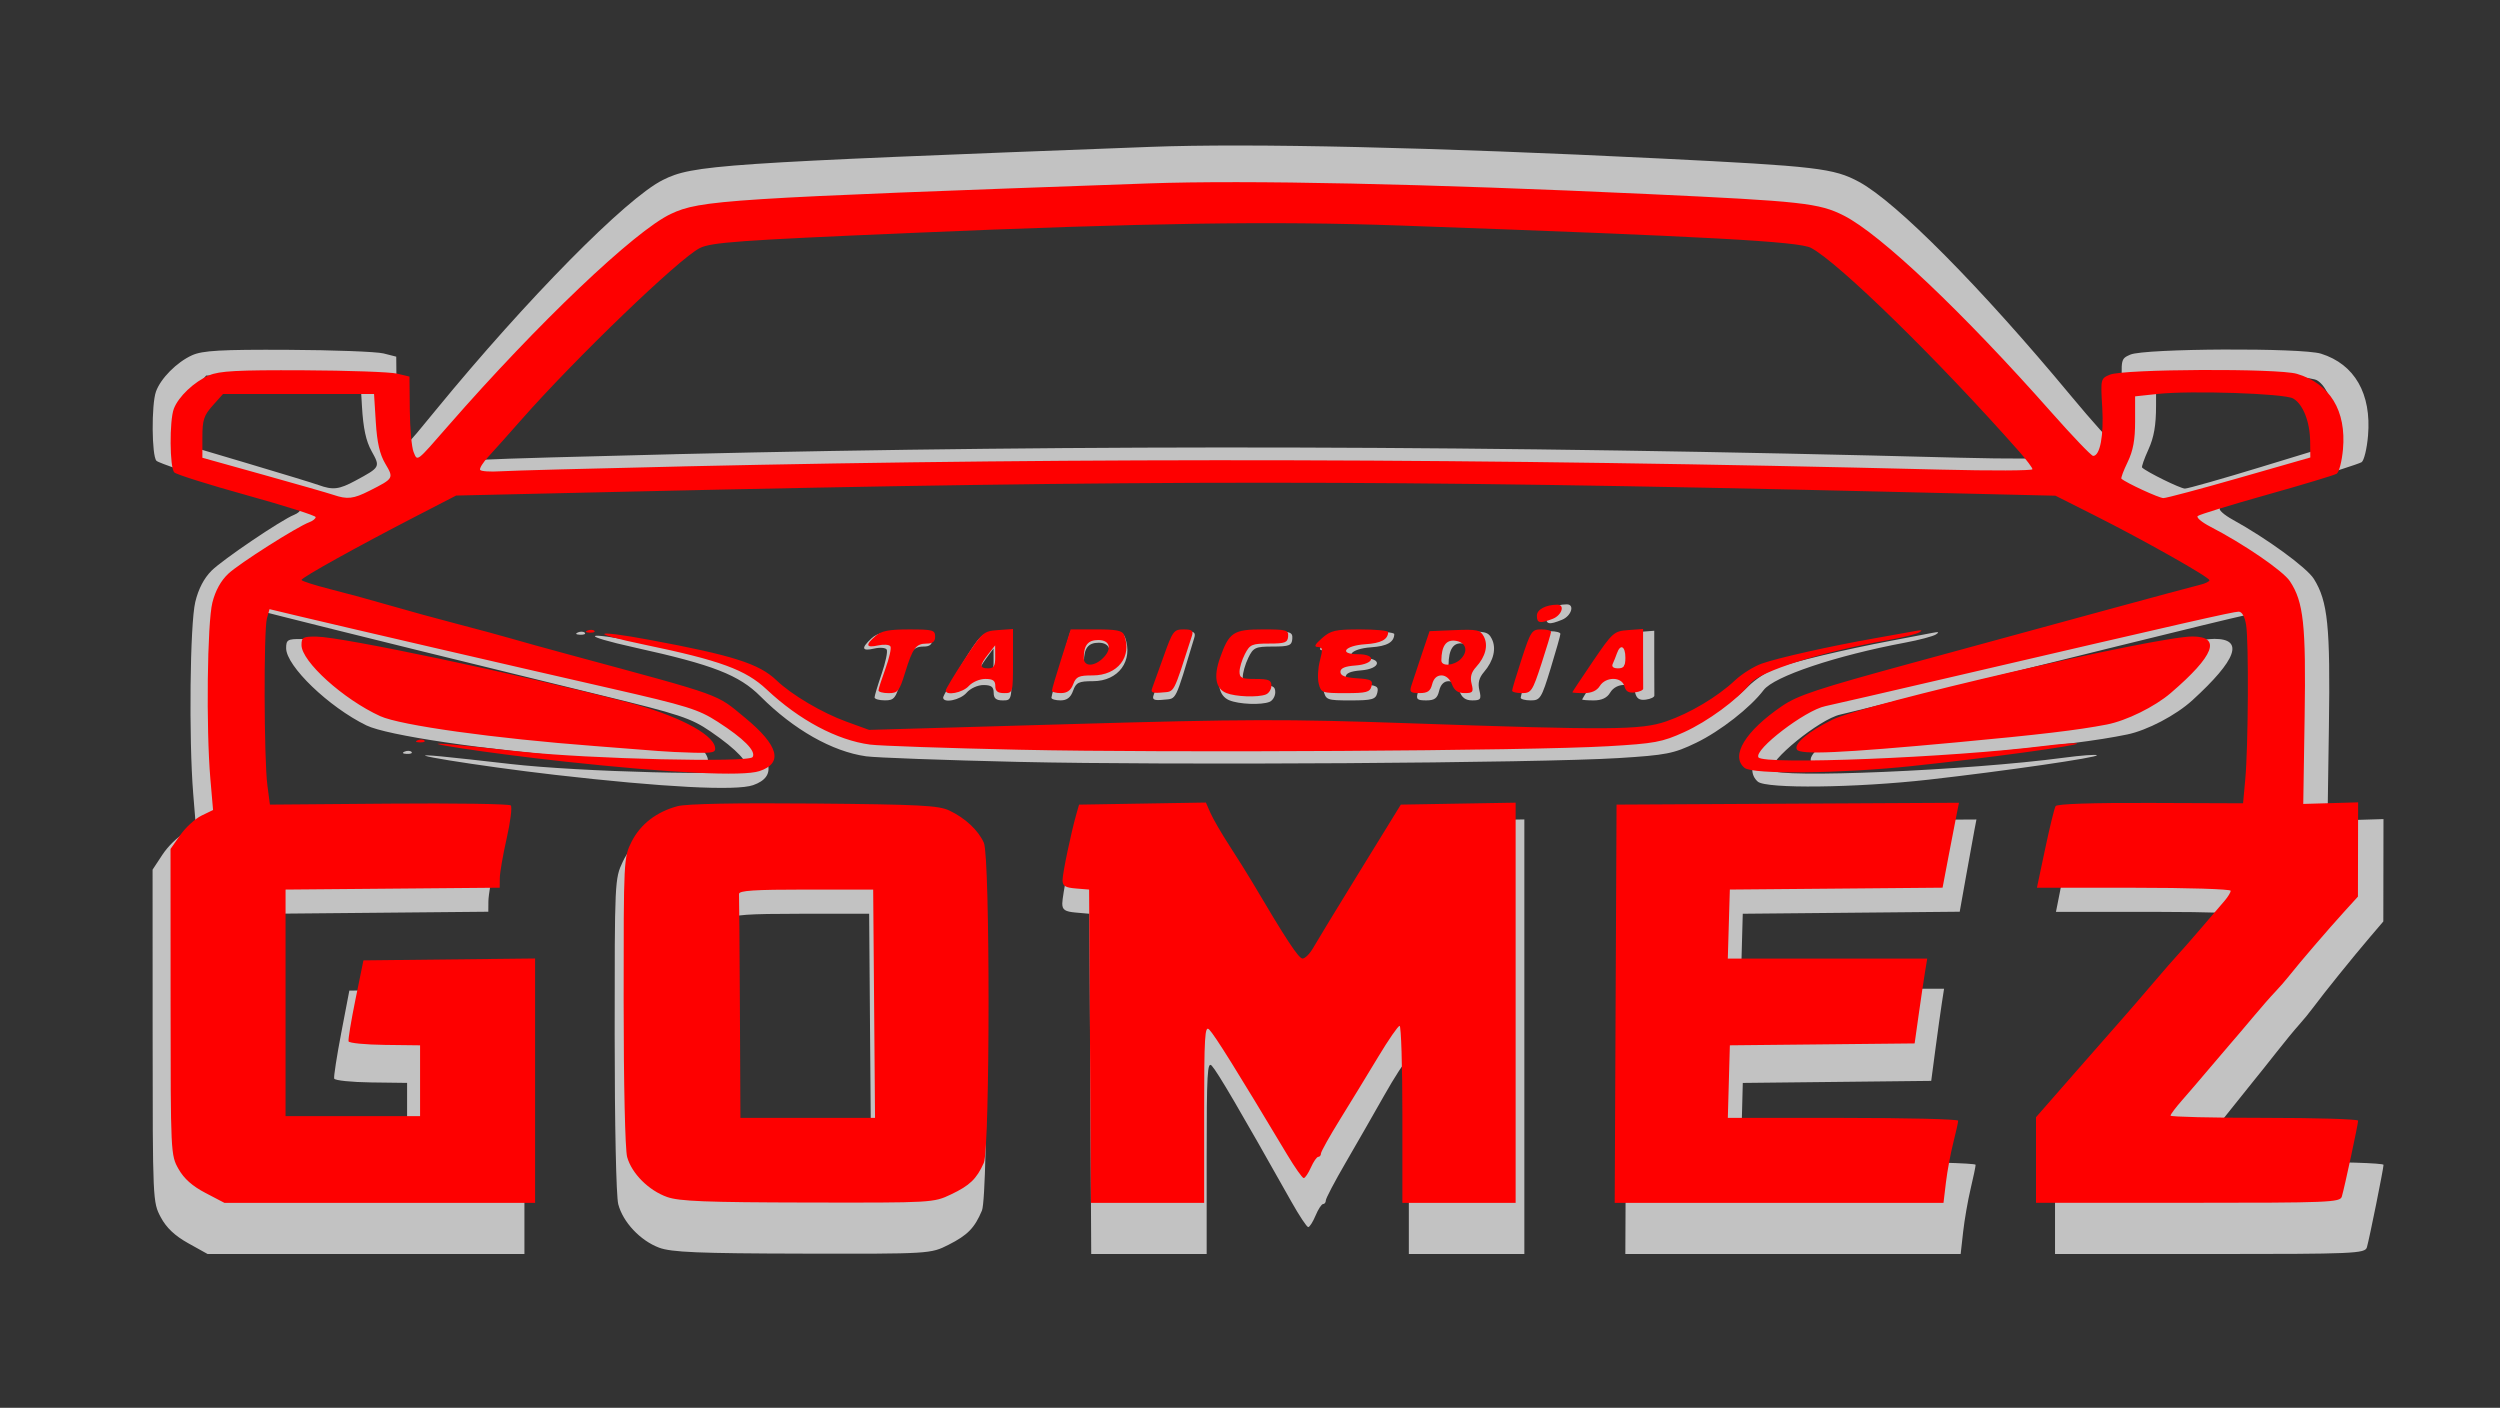
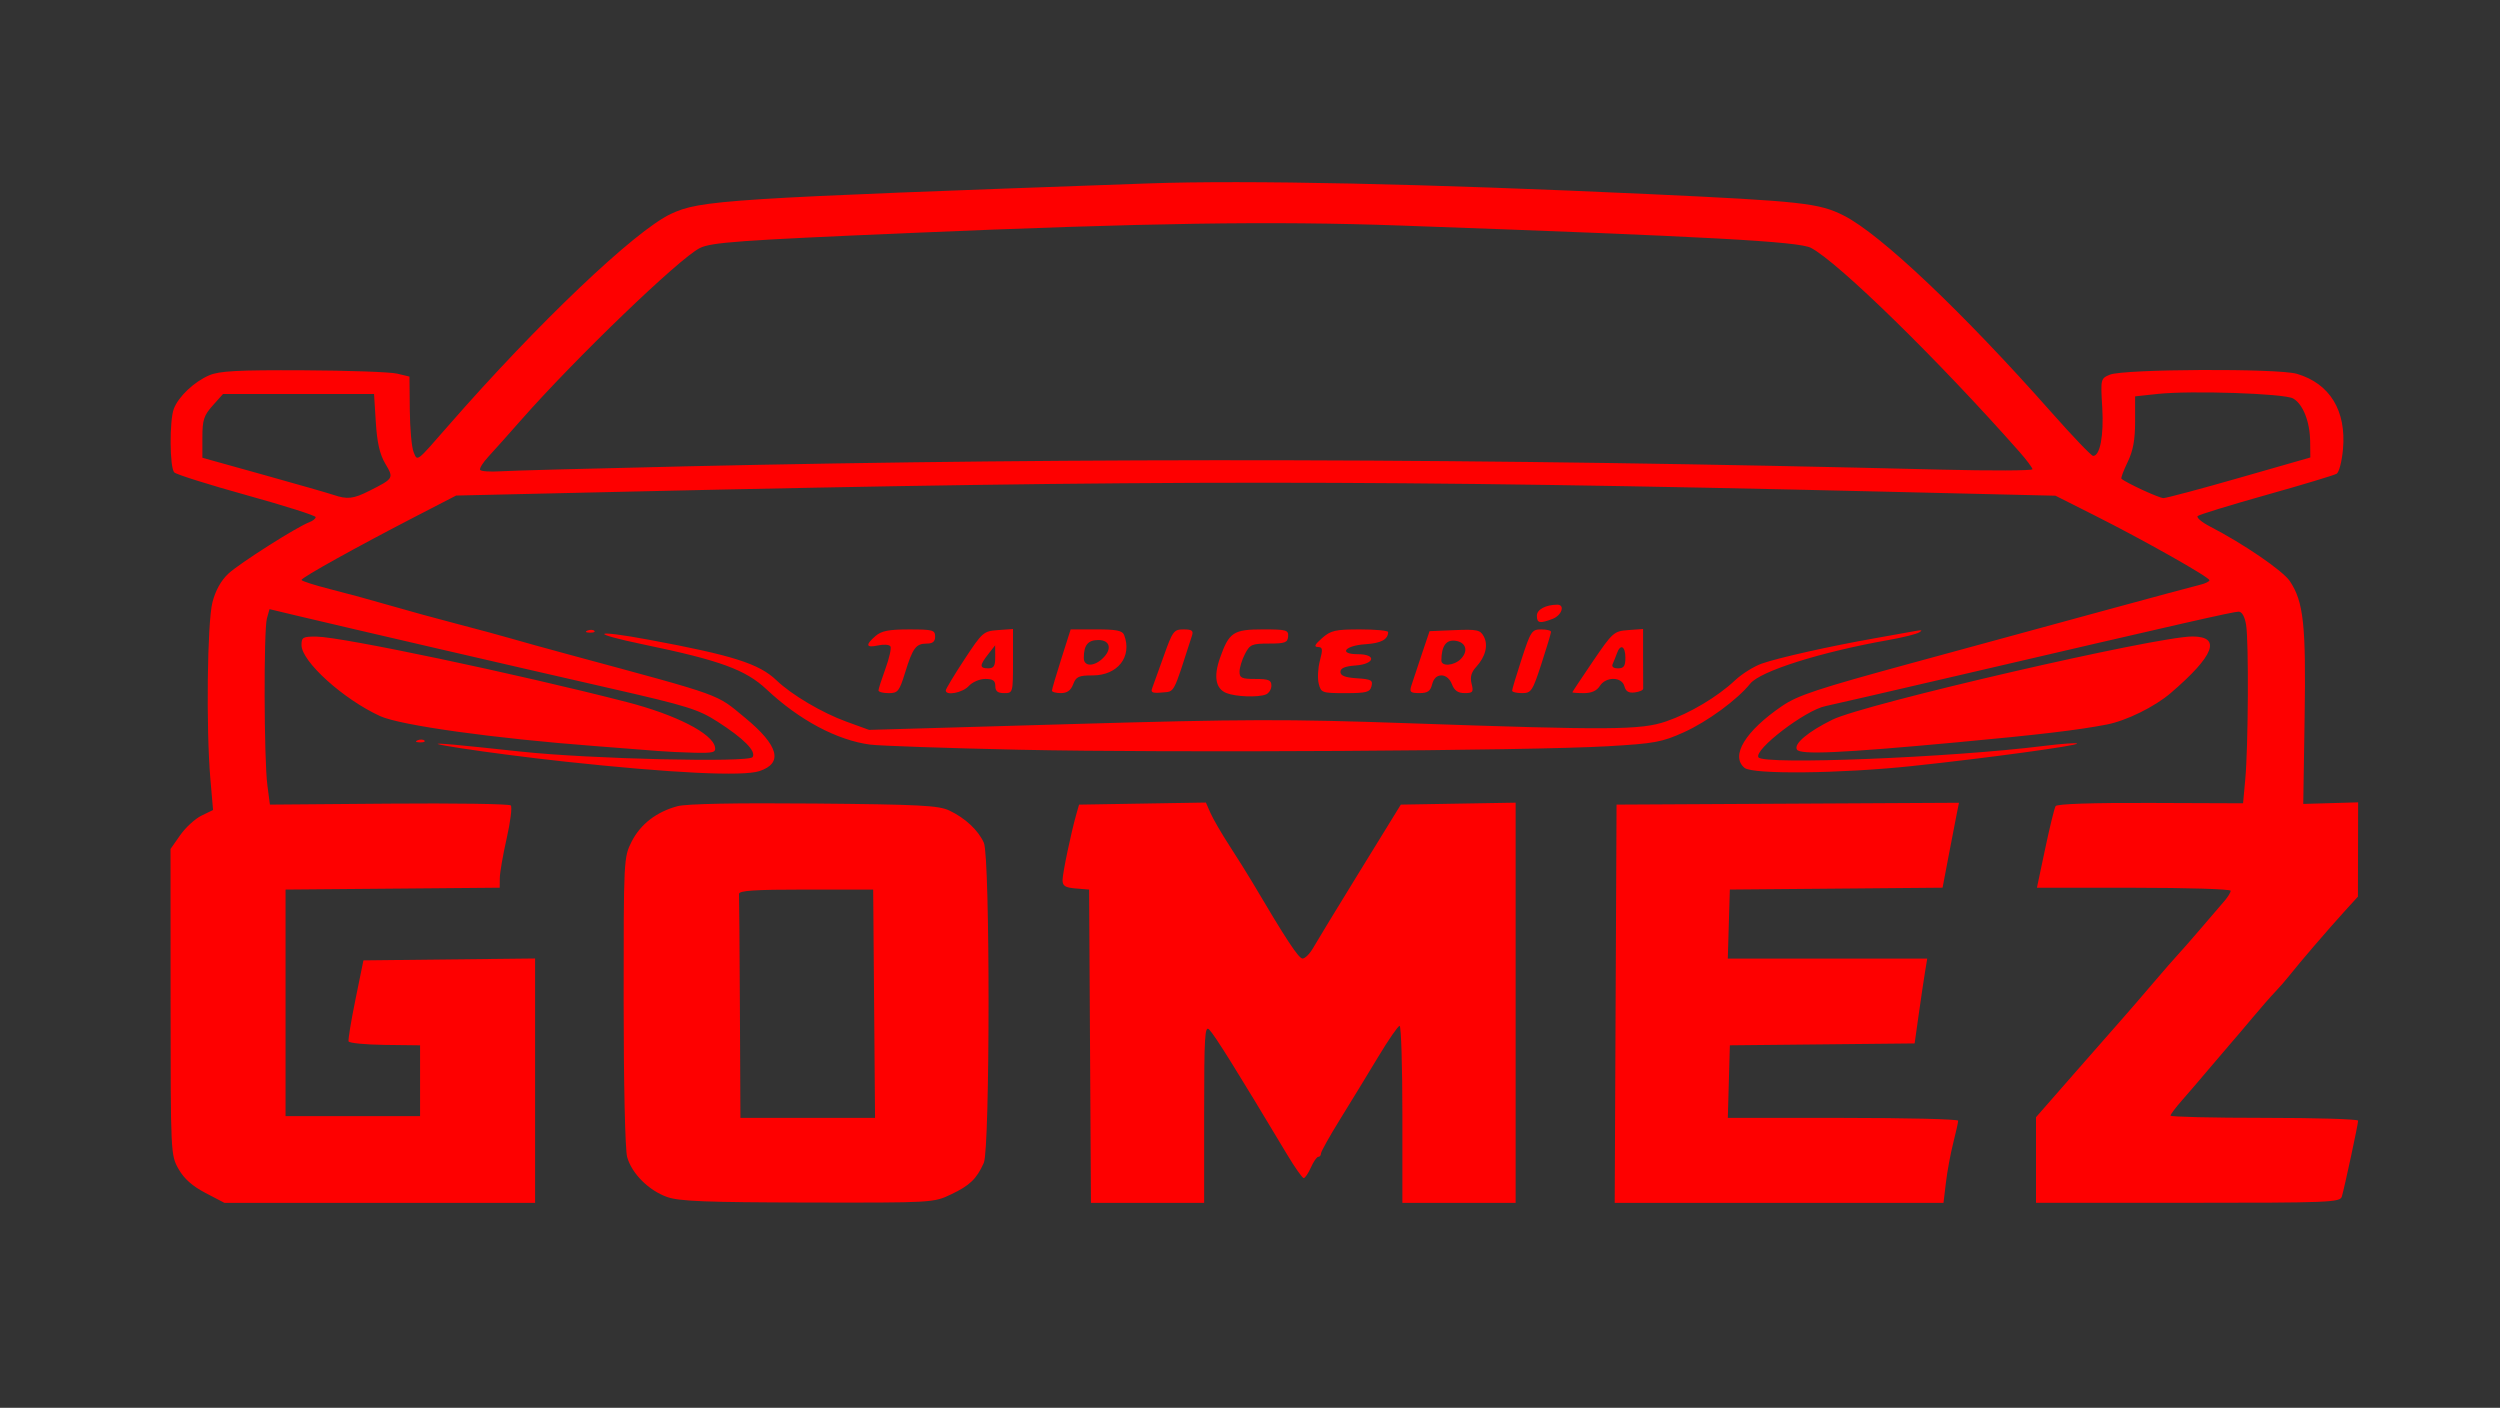
<svg xmlns="http://www.w3.org/2000/svg" xmlns:ns1="http://sodipodi.sourceforge.net/DTD/sodipodi-0.dtd" xmlns:ns2="http://www.inkscape.org/namespaces/inkscape" width="187.391mm" height="105.526mm" viewBox="0 0 187.391 105.526" version="1.1" id="svg5" ns1:docname="logo-gomez.svg" ns2:version="1.1 (ce6663b3b7, 2021-05-25)">
  <rect x="0" y="0" width="187.391" height="105.526" fill="#333333" stroke="none" />
  <ns1:namedview id="namedview7" pagecolor="#000000" bordercolor="#666666" borderopacity="1.0" ns2:pageshadow="2" ns2:pageopacity="0" ns2:pagecheckerboard="true" ns2:document-units="mm" showgrid="false" fit-margin-top="0" fit-margin-left="0" fit-margin-right="0" fit-margin-bottom="0" ns2:zoom="0.75187991" ns2:cx="-0.66499981" ns2:cy="402.98989" ns2:window-width="2560" ns2:window-height="1025" ns2:window-x="0" ns2:window-y="27" ns2:window-maximized="1" ns2:current-layer="svg5" />
  <defs id="defs2" />
  <g ns2:groupmode="layer" id="layer2" ns2:label="Capa 2" transform="translate(-2.968,-13.627)" style="display:none" />
  <g ns2:groupmode="layer" id="layer3" ns2:label="Negro" style="display:inline;opacity:0.703">
-     <path style="fill:#ffffff;fill-opacity:1;stroke-width:0.279" d="M 14.107,93.187 C 13.104,92.629 12.47,92.029 12.051,91.242 11.45,90.112 11.446,90.008 11.441,77.645 l -0.004,-12.459 0.744,-1.13 c 0.409,-0.622 1.141,-1.335 1.625,-1.585 l 0.881,-0.455 -0.205,-2.525 c -0.334,-4.118 -0.241,-12.717 0.156,-14.374 0.232,-0.968 0.649,-1.771 1.214,-2.336 0.836,-0.835 5.251,-3.822 6.205,-4.197 0.26,-0.103 0.473,-0.288 0.473,-0.412 -3.26e-4,-0.124 -2.367,-0.924 -5.26,-1.778 -2.893,-0.854 -5.389,-1.691 -5.546,-1.859 -0.354,-0.377 -0.379,-4.215 -0.034,-5.181 0.353,-0.99 1.556,-2.202 2.701,-2.723 0.784,-0.357 2.16,-0.435 7.193,-0.41 3.423,0.017 6.65,0.139 7.17,0.272 l 0.947,0.241 0.025,2.725 c 0.013,1.499 0.143,3.032 0.288,3.407 0.306,0.792 0.17,0.902 2.664,-2.142 6.818,-8.32 14.249,-15.852 17,-17.23 2.255,-1.13 4.12,-1.256 36.544,-2.485 7.459,-0.283 21.233,0.031 38.183,0.869 11.762,0.582 13.053,0.733 14.942,1.754 2.81,1.518 9.104,7.872 15.878,16.031 1.612,1.941 3.041,3.53 3.176,3.53 0.528,0 0.822,-1.666 0.696,-3.941 -0.13,-2.33 -0.123,-2.36 0.584,-2.671 1.059,-0.467 12.848,-0.525 14.296,-0.07 2.523,0.793 3.79,3.004 3.522,6.148 -0.083,0.972 -0.299,1.865 -0.48,1.984 -0.181,0.119 -2.596,0.895 -5.366,1.724 -2.77,0.829 -5.136,1.603 -5.257,1.721 -0.121,0.118 0.305,0.503 0.947,0.857 2.574,1.418 5.573,3.605 6.098,4.449 1.047,1.682 1.236,3.541 1.126,11.065 l -0.104,7.065 2.097,-0.064 2.097,-0.064 -0.006,3.837 -0.006,3.837 -1.007,1.18 c -1.239,1.45 -3.469,4.214 -4.206,5.213 -0.301,0.408 -0.8,1.019 -1.109,1.359 -0.309,0.34 -1.069,1.263 -1.689,2.053 -0.62,0.789 -1.393,1.759 -1.719,2.155 -0.326,0.396 -1.098,1.359 -1.715,2.14 -0.617,0.781 -1.517,1.899 -2.001,2.484 -0.484,0.585 -0.879,1.146 -0.879,1.246 0,0.1 3.227,0.181 7.17,0.181 3.944,0 7.17,0.103 7.17,0.23 0,0.284 -1.049,5.488 -1.246,6.182 -0.133,0.47 -0.931,0.504 -11.76,0.504 h -11.617 v -3.484 -3.484 l 2.881,-3.504 c 1.584,-1.927 3.259,-3.958 3.72,-4.514 0.462,-0.555 1.51,-1.847 2.328,-2.872 0.819,-1.024 1.671,-2.066 1.894,-2.315 0.223,-0.249 1.015,-1.21 1.759,-2.136 0.744,-0.926 1.566,-1.946 1.826,-2.267 0.26,-0.321 0.474,-0.693 0.474,-0.828 0,-0.134 -3.333,-0.244 -7.406,-0.244 h -7.406 l 0.631,-3.18 c 0.347,-1.749 0.706,-3.309 0.797,-3.467 0.104,-0.179 2.817,-0.276 7.248,-0.258 l 7.082,0.029 0.169,-1.965 c 0.229,-2.652 0.271,-11.211 0.063,-12.555 -0.106,-0.685 -0.315,-1.081 -0.571,-1.081 -0.406,0 -4.266,0.936 -21.443,5.198 -5.134,1.274 -9.7,2.395 -10.147,2.492 -1.538,0.334 -5.478,3.544 -5.115,4.169 0.367,0.632 14.724,0.02 21.843,-0.932 1.313,-0.176 2.442,-0.261 2.509,-0.19 0.151,0.16 -6.984,1.197 -12.607,1.831 -5.472,0.617 -12.187,0.695 -12.809,0.148 -1.1,-0.968 0.053,-2.991 2.87,-5.035 1.203,-0.873 2.696,-1.399 9.939,-3.502 4.688,-1.361 11.385,-3.306 14.882,-4.322 3.497,-1.016 6.694,-1.932 7.103,-2.036 0.409,-0.103 0.744,-0.274 0.744,-0.378 0,-0.248 -5.004,-3.256 -8.794,-5.287 L 155.524,36.432 142.401,36.101 C 104.013,35.133 86.382,35.132 46.504,36.099 l -13.233,0.321 -3.137,1.726 c -4.455,2.451 -8.684,4.956 -8.684,5.143 0,0.088 1.005,0.43 2.232,0.761 1.228,0.331 3.267,0.923 4.532,1.317 1.265,0.394 3.578,1.07 5.141,1.503 1.563,0.433 3.389,0.959 4.059,1.17 0.67,0.211 2.801,0.839 4.735,1.397 11.68,3.365 10.946,3.083 13.216,5.08 2.568,2.259 2.927,3.689 1.087,4.335 -1.266,0.445 -6.729,0.161 -14.844,-0.771 -5.719,-0.657 -12.579,-1.77 -8.523,-1.383 0.819,0.078 3.132,0.332 5.141,0.564 5.211,0.603 17.44,0.911 17.71,0.447 0.28,-0.482 -0.671,-1.505 -2.669,-2.874 C 51.783,53.821 50.961,53.549 44.99,52.096 37.523,50.279 24.622,47.094 21.242,46.233 l -2.236,-0.57 -0.199,0.753 c -0.252,0.954 -0.226,11.466 0.034,13.576 l 0.195,1.585 9.101,-0.08 c 5.005,-0.044 9.195,0.021 9.31,0.144 0.115,0.123 -0.025,1.326 -0.311,2.673 -0.286,1.347 -0.523,2.804 -0.527,3.238 l -0.007,0.788 -8.185,0.076 -8.185,0.076 v 9.221 9.221 h 5.141 5.141 v -2.882 -2.882 l -2.694,-0.035 c -1.482,-0.019 -2.729,-0.149 -2.771,-0.288 -0.043,-0.139 0.196,-1.68 0.529,-3.423 l 0.607,-3.17 6.562,-0.077 6.562,-0.077 v 9.947 9.947 H 27.432 15.557 Z M 26.649,36.025 c 1.859,-1.003 1.866,-1.015 1.207,-2.202 -0.424,-0.763 -0.628,-1.709 -0.725,-3.368 l -0.135,-2.306 h -5.772 -5.772 l -0.789,0.941 c -0.678,0.808 -0.789,1.175 -0.789,2.596 v 1.654 l 4.668,1.387 c 2.567,0.763 4.972,1.497 5.344,1.632 1.071,0.388 1.529,0.333 2.765,-0.334 z m 142.943,-1.057 5.412,-1.652 -0.014,-1.305 c -0.017,-1.616 -0.555,-3.056 -1.309,-3.502 -0.682,-0.404 -7.792,-0.658 -10.328,-0.368 l -1.743,0.199 v 2.047 c 0,1.495 -0.154,2.387 -0.572,3.306 -0.315,0.692 -0.528,1.301 -0.474,1.353 0.356,0.339 2.878,1.578 3.21,1.577 0.223,-8.55e-4 2.841,-0.745 5.817,-1.654 z M 50.536,34.045 c 31.464,-0.747 61.026,-0.667 96.26,0.261 3.832,0.101 6.968,0.087 6.967,-0.032 -1.7e-4,-0.118 -0.457,-0.766 -1.015,-1.439 -6.154,-7.423 -13.799,-15.388 -15.912,-16.579 -0.927,-0.522 -7.794,-0.921 -31.372,-1.819 -9.825,-0.375 -19.352,-0.22 -37.533,0.608 -13.026,0.593 -15.164,0.757 -16.042,1.229 -1.58,0.849 -9.523,8.991 -13.665,14.007 -0.967,1.171 -2.093,2.514 -2.502,2.983 -0.409,0.469 -0.688,0.949 -0.62,1.065 0.068,0.116 0.767,0.167 1.555,0.113 0.788,-0.054 7.033,-0.232 13.879,-0.395 z m -1.135,59.475 c -1.413,-0.533 -2.709,-1.913 -3.059,-3.257 -0.155,-0.595 -0.268,-5.91 -0.269,-12.705 -0.002,-11.543 0.006,-11.697 0.607,-12.965 0.674,-1.421 1.897,-2.428 3.511,-2.89 0.68,-0.195 4.437,-0.272 10.444,-0.216 8.06,0.076 9.516,0.156 10.33,0.567 1.22,0.616 2.226,1.617 2.644,2.633 0.48,1.165 0.474,24.906 -0.006,26.051 -0.549,1.307 -1.071,1.842 -2.503,2.566 -1.347,0.681 -1.392,0.684 -10.959,0.664 -7.772,-0.016 -9.822,-0.102 -10.741,-0.448 z m 15.818,-15.735 -0.071,-9.293 h -5.141 c -3.947,0 -5.135,0.084 -5.114,0.36 0.015,0.198 0.045,4.38 0.068,9.293 l 0.041,8.933 h 5.145 5.145 z m 16.505,3.458 -0.07,-12.751 -1.015,-0.089 c -0.815,-0.072 -1.015,-0.206 -1.015,-0.679 0,-0.563 0.657,-3.902 1.068,-5.427 l 0.194,-0.72 4.848,-0.084 4.848,-0.084 0.351,0.854 c 0.193,0.47 0.85,1.675 1.461,2.678 0.61,1.003 1.365,2.286 1.678,2.85 2.657,4.791 3.594,6.31 3.896,6.316 0.193,0.003 0.558,-0.384 0.812,-0.862 0.254,-0.478 1.865,-3.298 3.581,-6.267 l 3.12,-5.399 4.389,-0.079 4.389,-0.079 v 16.288 16.288 h -4.329 -4.329 v -7.204 c 0,-3.962 -0.095,-7.204 -0.211,-7.204 -0.116,0 -0.852,1.135 -1.636,2.521 -0.783,1.387 -2.089,3.663 -2.9,5.059 -0.812,1.396 -1.476,2.66 -1.476,2.81 0,0.15 -0.092,0.272 -0.205,0.272 -0.112,0 -0.366,0.389 -0.564,0.864 -0.198,0.475 -0.445,0.864 -0.55,0.864 -0.105,0 -0.673,-0.858 -1.263,-1.906 -3.885,-6.905 -5.525,-9.704 -5.964,-10.187 -0.333,-0.365 -0.385,0.558 -0.385,6.844 v 7.266 H 86.12 81.794 Z m 40.176,-3.458 0.07,-16.209 13.088,-0.075 13.088,-0.075 -0.152,0.795 c -0.083,0.437 -0.366,1.993 -0.627,3.457 l -0.475,2.661 -8.131,0.076 -8.131,0.076 -0.077,2.81 -0.077,2.81 h 7.621 7.622 l -0.167,1.081 c -0.092,0.594 -0.309,2.148 -0.482,3.453 l -0.314,2.373 -7.062,0.077 -7.062,0.077 -0.077,2.954 -0.077,2.954 h 8.803 c 4.842,0 8.803,0.102 8.803,0.228 0,0.125 -0.169,0.936 -0.375,1.801 -0.206,0.865 -0.459,2.319 -0.561,3.23 l -0.185,1.657 H 134.395 121.83 Z M 48.777,57.216 c -0.521,-0.049 -2.713,-0.232 -4.87,-0.405 -7.708,-0.62 -14.898,-1.686 -16.441,-2.437 -2.817,-1.372 -6.018,-4.45 -6.018,-5.787 0,-0.631 0.111,-0.697 1.15,-0.687 1.929,0.018 15.305,3.023 23.693,5.322 3.756,1.03 6.567,2.555 6.765,3.672 0.078,0.441 -0.126,0.498 -1.621,0.458 -0.941,-0.025 -2.137,-0.086 -2.658,-0.136 z M 76.376,57.11 C 70.796,56.98 65.639,56.792 64.918,56.69 c -2.532,-0.356 -5.42,-1.994 -7.912,-4.488 -1.607,-1.608 -3.557,-2.368 -9.37,-3.652 -4.276,-0.945 -3.961,-1.253 0.399,-0.39 6.378,1.262 8.397,1.946 9.714,3.29 1.162,1.186 3.484,2.649 5.349,3.371 l 1.737,0.672 15.31,-0.468 c 13.493,-0.412 16.578,-0.421 25.998,-0.071 15.38,0.571 17.696,0.553 19.621,-0.152 1.83,-0.671 3.924,-2.001 5.273,-3.349 0.521,-0.521 1.437,-1.131 2.036,-1.356 1.275,-0.479 5.199,-1.415 8.652,-2.064 1.339,-0.252 2.74,-0.519 3.112,-0.594 0.478,-0.096 0.558,-0.061 0.271,0.119 -0.223,0.14 -1.258,0.415 -2.3,0.61 -5.192,0.974 -9.837,2.532 -10.614,3.56 -0.993,1.312 -3.254,3.079 -5.054,3.948 -1.688,0.815 -2.235,0.923 -5.815,1.146 -6.024,0.375 -33.535,0.551 -44.945,0.287 z m 59.384,-0.016 c -0.266,-0.458 0.85,-1.458 2.715,-2.435 2.442,-1.279 24.756,-6.771 27.512,-6.771 2.242,0 1.68,1.559 -1.659,4.606 -1.226,1.119 -3.384,2.251 -4.884,2.56 -2.198,0.454 -5.149,0.827 -11.5,1.454 -8.84,0.872 -11.933,1.021 -12.185,0.586 z M 30.327,56.336 c 0.195,-0.083 0.429,-0.073 0.519,0.023 0.09,0.096 -0.07,0.164 -0.355,0.151 -0.315,-0.014 -0.379,-0.082 -0.163,-0.174 z m 61.819,-3.843 c -0.824,-0.353 -0.992,-1.338 -0.487,-2.862 0.691,-2.086 1.022,-2.32 3.277,-2.32 1.804,0 1.967,0.049 1.93,0.576 -0.035,0.498 -0.235,0.576 -1.464,0.576 -1.303,0 -1.459,0.072 -1.836,0.85 -0.227,0.468 -0.413,1.116 -0.413,1.441 0,0.508 0.171,0.591 1.218,0.591 1.014,0 1.218,0.091 1.218,0.545 0,0.3 -0.193,0.624 -0.428,0.72 -0.612,0.25 -2.309,0.183 -3.014,-0.119 z M 65.553,52.279 c 0,-0.121 0.24,-0.918 0.532,-1.772 0.293,-0.853 0.464,-1.669 0.38,-1.814 -0.084,-0.144 -0.506,-0.18 -0.938,-0.079 -0.934,0.218 -1,-0.029 -0.203,-0.765 0.455,-0.42 1.018,-0.538 2.571,-0.538 1.808,0 1.988,0.052 1.988,0.576 0,0.415 -0.18,0.576 -0.643,0.576 -0.825,0 -1.069,0.351 -1.656,2.377 -0.438,1.512 -0.548,1.657 -1.255,1.657 -0.426,0 -0.775,-0.099 -0.775,-0.22 z m 5.143,0.004 c 8.46e-4,-0.119 0.642,-1.254 1.423,-2.521 1.373,-2.227 1.461,-2.308 2.569,-2.394 l 1.147,-0.088 v 2.61 c 0,2.592 -0.005,2.61 -0.676,2.61 -0.496,0 -0.676,-0.154 -0.676,-0.576 0,-0.441 -0.18,-0.576 -0.77,-0.576 -0.426,0 -0.988,0.257 -1.26,0.576 -0.467,0.55 -1.761,0.815 -1.757,0.36 z m 3.78,-2.738 -0.006,-0.937 -0.529,0.72 c -0.673,0.917 -0.673,1.153 0,1.153 0.431,0 0.54,-0.19 0.535,-0.937 z m 4.335,2.755 c 0,-0.109 0.322,-1.277 0.716,-2.593 l 0.716,-2.394 h 1.961 c 1.538,0 1.996,0.098 2.125,0.456 0.633,1.757 -0.486,3.29 -2.401,3.29 -1.07,0 -1.271,0.097 -1.494,0.72 -0.181,0.506 -0.461,0.72 -0.94,0.72 -0.376,0 -0.683,-0.09 -0.683,-0.199 z m 3.834,-2.583 c 0.786,-0.758 0.64,-1.54 -0.288,-1.54 -0.796,0 -1.111,0.416 -1.111,1.464 0,0.685 0.726,0.725 1.399,0.076 z m 3.827,2.386 c 0.087,-0.241 0.484,-1.418 0.883,-2.615 0.68,-2.04 0.775,-2.176 1.52,-2.176 0.635,0 0.764,0.102 0.642,0.504 -1.475,4.88 -1.303,4.531 -2.288,4.632 -0.729,0.074 -0.884,0.003 -0.758,-0.345 z m 12.731,-0.379 c -0.1,-0.426 -0.059,-1.269 0.092,-1.873 0.235,-0.938 0.212,-1.099 -0.161,-1.107 -0.317,-0.006 -0.229,-0.203 0.323,-0.72 0.671,-0.629 1.009,-0.711 2.909,-0.711 1.182,0 2.148,0.097 2.145,0.216 -0.012,0.608 -0.54,0.908 -1.739,0.99 -1.58,0.108 -2.083,0.811 -0.58,0.811 1.464,0 1.306,0.805 -0.18,0.92 -0.805,0.062 -1.15,0.218 -1.15,0.521 0,0.31 0.356,0.457 1.256,0.519 1.094,0.075 1.239,0.159 1.118,0.648 -0.12,0.488 -0.382,0.562 -1.995,0.562 -1.79,0 -1.864,-0.028 -2.04,-0.775 z m 7.079,0.174 c 0.099,-0.33 0.452,-1.465 0.786,-2.521 l 0.608,-1.921 1.922,-0.084 c 1.714,-0.075 1.954,-0.019 2.223,0.515 0.357,0.711 0.138,1.642 -0.586,2.485 -0.374,0.436 -0.473,0.827 -0.345,1.369 0.159,0.675 0.1,0.758 -0.534,0.758 -0.511,0 -0.785,-0.204 -0.97,-0.72 -0.156,-0.438 -0.47,-0.72 -0.8,-0.72 -0.353,0 -0.602,0.252 -0.712,0.72 -0.133,0.565 -0.342,0.72 -0.97,0.72 -0.688,0 -0.776,-0.084 -0.622,-0.601 z m 3.775,-2.172 c 0.617,-0.657 0.403,-1.39 -0.435,-1.493 -0.689,-0.085 -1.032,0.441 -1.044,1.6 -0.005,0.515 0.96,0.445 1.479,-0.107 z m 3.929,2.574 c 0,-0.109 0.329,-1.276 0.732,-2.593 0.686,-2.243 0.78,-2.394 1.488,-2.394 0.416,0 0.756,0.09 0.756,0.199 0,0.109 -0.329,1.276 -0.732,2.593 -0.686,2.243 -0.78,2.394 -1.488,2.394 -0.416,0 -0.756,-0.09 -0.756,-0.199 z m 4.607,0.127 c 0.004,-0.04 0.711,-1.174 1.572,-2.521 1.507,-2.36 1.606,-2.453 2.698,-2.538 l 1.134,-0.089 v 2.322 c 0,1.277 0.005,2.419 0.008,2.538 0.005,0.119 -0.284,0.256 -0.641,0.304 -0.467,0.063 -0.69,-0.078 -0.795,-0.504 -0.194,-0.788 -1.423,-0.798 -1.882,-0.015 -0.226,0.385 -0.631,0.576 -1.22,0.576 -0.485,0 -0.879,-0.032 -0.874,-0.072 z m 4.051,-2.81 c 0,-0.947 -0.38,-1.159 -0.645,-0.36 -0.092,0.277 -0.238,0.666 -0.325,0.864 -0.099,0.227 0.051,0.36 0.406,0.36 0.446,0 0.564,-0.181 0.564,-0.864 z M 43.315,47.404 c 0.195,-0.083 0.429,-0.073 0.519,0.023 0.09,0.096 -0.07,0.164 -0.355,0.151 -0.315,-0.014 -0.379,-0.082 -0.163,-0.174 z m 72.567,-1.21 c 0,-0.501 0.666,-0.884 1.556,-0.894 0.619,-0.008 0.349,0.871 -0.356,1.156 -0.988,0.4 -1.2,0.354 -1.2,-0.262 z" id="path21-3" ns1:nodetypes="csscsscssssssssssscssssssssssssssssssscccccsssssssssssscccsssssssscssscsssssssssssssssscscccssssssssssssssscssccsssccccccccccssccccccccssscccsscssscccsscssscsccsssssssssssccsscsscsssssssccsssccccccssscccssscsscccccccsssssssssssccccccccsscccccccsscccccssssccccsssssssssssssssscsssssssssssssssssssssssssssssssssssssssssssssssssssccsssssssccssscsscscsssscsscccsssscsscsssssssssssssscssssssssssscscccssssssscsscscssssccssssssssssscss" />
-   </g>
+     </g>
  <g ns2:label="Rojo" ns2:groupmode="layer" id="layer1" transform="translate(-2.968,-13.627)" style="display:inline">
    <path style="fill:#fe0000;fill-opacity:1;stroke-width:0.265" d="m 18.368,103.045 c -0.984,-0.514 -1.605,-1.066 -2.016,-1.791 -0.589,-1.04 -0.594,-1.136 -0.598,-12.52 l -0.004,-11.472 0.73,-1.041 c 0.401,-0.572 1.119,-1.229 1.594,-1.459 l 0.864,-0.419 -0.201,-2.325 c -0.327,-3.791 -0.236,-11.709 0.153,-13.236 0.227,-0.891 0.636,-1.631 1.19,-2.151 0.82,-0.769 5.149,-3.519 6.084,-3.865 0.255,-0.094 0.464,-0.265 0.464,-0.379 -3.18e-4,-0.114 -2.322,-0.851 -5.158,-1.638 -2.837,-0.787 -5.284,-1.557 -5.439,-1.711 -0.347,-0.347 -0.372,-3.881 -0.034,-4.771 0.346,-0.911 1.526,-2.028 2.649,-2.507 0.769,-0.329 2.118,-0.401 7.054,-0.378 3.356,0.016 6.52,0.128 7.031,0.25 l 0.929,0.222 0.024,2.509 c 0.013,1.38 0.14,2.792 0.282,3.137 0.3,0.729 0.166,0.83 2.612,-1.972 6.686,-7.661 13.973,-14.596 16.671,-15.865 2.212,-1.04 4.041,-1.157 35.835,-2.289 7.314,-0.26 20.82,0.028 37.442,0.8 11.534,0.536 12.8,0.675 14.652,1.615 2.756,1.398 8.927,7.248 15.57,14.761 1.581,1.788 2.982,3.25 3.114,3.25 0.518,0 0.806,-1.534 0.682,-3.629 -0.127,-2.146 -0.121,-2.173 0.572,-2.46 1.039,-0.43 12.599,-0.483 14.018,-0.064 2.474,0.73 3.716,2.766 3.454,5.661 -0.081,0.895 -0.293,1.717 -0.471,1.827 -0.178,0.11 -2.546,0.824 -5.262,1.587 -2.716,0.763 -5.036,1.476 -5.155,1.585 -0.119,0.108 0.299,0.463 0.929,0.789 2.524,1.305 5.465,3.319 5.98,4.096 1.027,1.548 1.212,3.26 1.104,10.189 l -0.102,6.505 2.056,-0.059 2.056,-0.059 -0.007,3.533 -0.007,3.533 -0.988,1.086 c -1.215,1.335 -3.401,3.88 -4.125,4.8 -0.295,0.375 -0.785,0.938 -1.088,1.251 -0.303,0.313 -1.048,1.163 -1.656,1.89 -0.608,0.727 -1.366,1.62 -1.686,1.984 -0.32,0.365 -1.076,1.252 -1.681,1.971 -0.605,0.719 -1.488,1.748 -1.962,2.287 -0.474,0.539 -0.862,1.055 -0.862,1.147 0,0.092 3.164,0.167 7.031,0.167 3.867,0 7.031,0.095 7.031,0.211 0,0.261 -1.029,5.053 -1.222,5.692 -0.131,0.433 -0.913,0.464 -11.532,0.464 h -11.391 v -3.208 -3.208 l 2.825,-3.227 c 1.554,-1.775 3.195,-3.645 3.648,-4.156 0.453,-0.511 1.48,-1.701 2.283,-2.644 0.803,-0.943 1.638,-1.902 1.857,-2.131 0.219,-0.229 0.995,-1.114 1.725,-1.967 0.73,-0.852 1.536,-1.792 1.791,-2.087 0.255,-0.296 0.464,-0.638 0.464,-0.762 0,-0.124 -3.268,-0.225 -7.262,-0.225 h -7.262 l 0.619,-2.928 c 0.34,-1.61 0.692,-3.047 0.782,-3.192 0.102,-0.165 2.763,-0.254 7.107,-0.237 l 6.944,0.026 0.166,-1.809 c 0.224,-2.442 0.266,-10.323 0.062,-11.56 -0.104,-0.631 -0.309,-0.995 -0.56,-0.995 -0.398,0 -4.183,0.862 -21.027,4.786 -5.035,1.173 -9.512,2.206 -9.95,2.295 -1.508,0.307 -5.372,3.263 -5.016,3.838 0.36,0.582 14.439,0.018 21.419,-0.858 1.287,-0.162 2.394,-0.24 2.46,-0.175 0.148,0.148 -6.848,1.102 -12.363,1.686 -5.366,0.569 -11.951,0.64 -12.56,0.136 -1.079,-0.891 0.052,-2.754 2.814,-4.636 1.18,-0.804 2.644,-1.289 9.746,-3.225 4.597,-1.253 11.164,-3.044 14.593,-3.98 3.429,-0.936 6.564,-1.779 6.965,-1.874 0.401,-0.095 0.73,-0.252 0.73,-0.348 0,-0.229 -4.907,-2.998 -8.623,-4.868 l -2.919,-1.468 -12.869,-0.305 c -37.643,-0.892 -54.931,-0.892 -94.035,-0.002 l -12.977,0.295 -3.076,1.589 c -4.369,2.257 -8.515,4.563 -8.515,4.736 0,0.081 0.985,0.396 2.189,0.701 1.204,0.304 3.204,0.85 4.444,1.213 1.24,0.363 3.509,0.985 5.041,1.384 1.532,0.399 3.323,0.883 3.98,1.077 0.657,0.194 2.746,0.773 4.643,1.286 11.453,3.099 10.733,2.839 12.96,4.677 2.519,2.08 2.87,3.397 1.066,3.992 -1.241,0.41 -6.598,0.148 -14.556,-0.71 -5.608,-0.605 -12.335,-1.63 -8.358,-1.273 0.803,0.072 3.071,0.306 5.041,0.52 5.11,0.555 17.102,0.839 17.366,0.411 0.274,-0.444 -0.658,-1.386 -2.618,-2.646 -1.454,-0.935 -2.26,-1.185 -8.115,-2.523 C 41.328,63.536 28.679,60.604 25.364,59.811 l -2.193,-0.525 -0.195,0.693 c -0.247,0.878 -0.221,10.557 0.033,12.5 l 0.191,1.459 8.924,-0.073 c 4.908,-0.04 9.016,0.019 9.13,0.133 0.113,0.113 -0.024,1.221 -0.305,2.461 -0.281,1.24 -0.513,2.582 -0.517,2.981 l -0.007,0.726 -8.026,0.07 -8.026,0.07 v 8.491 8.491 h 5.041 5.041 V 94.635 91.981 l -2.642,-0.032 c -1.453,-0.017 -2.676,-0.137 -2.718,-0.265 -0.042,-0.128 0.192,-1.547 0.519,-3.152 l 0.595,-2.919 6.434,-0.071 6.434,-0.071 v 9.159 9.159 H 31.435 19.79 Z M 30.666,50.412 c 1.823,-0.924 1.83,-0.935 1.183,-2.028 -0.416,-0.703 -0.615,-1.573 -0.711,-3.101 l -0.133,-2.124 H 25.346 19.686 l -0.774,0.867 c -0.665,0.744 -0.774,1.082 -0.774,2.39 v 1.523 l 4.577,1.277 c 2.517,0.702 4.875,1.379 5.24,1.503 1.05,0.357 1.499,0.306 2.711,-0.308 z m 140.169,-0.973 5.307,-1.521 -0.013,-1.201 c -0.017,-1.488 -0.544,-2.814 -1.283,-3.225 -0.668,-0.372 -7.641,-0.605 -10.128,-0.339 l -1.71,0.183 v 1.885 c 0,1.377 -0.151,2.198 -0.561,3.044 -0.309,0.637 -0.518,1.198 -0.464,1.245 0.349,0.312 2.823,1.453 3.148,1.452 0.219,-7.92e-4 2.786,-0.686 5.705,-1.523 z M 54.09,48.588 c 30.854,-0.688 59.842,-0.615 94.392,0.24 3.758,0.093 6.832,0.08 6.832,-0.029 -1.7e-4,-0.109 -0.448,-0.705 -0.995,-1.325 -6.035,-6.835 -13.531,-14.169 -15.603,-15.266 -0.909,-0.481 -7.643,-0.848 -30.763,-1.675 -9.635,-0.345 -18.976,-0.203 -36.805,0.56 -12.773,0.546 -14.87,0.697 -15.731,1.131 -1.549,0.782 -9.338,8.279 -13.399,12.897 -0.948,1.078 -2.052,2.314 -2.453,2.747 -0.401,0.432 -0.674,0.873 -0.608,0.981 0.066,0.107 0.752,0.154 1.525,0.104 0.772,-0.05 6.897,-0.214 13.609,-0.363 z m -1.113,54.764 c -1.385,-0.491 -2.656,-1.761 -3,-2.999 -0.152,-0.548 -0.262,-5.442 -0.263,-11.699 -0.002,-10.629 0.006,-10.77 0.596,-11.938 0.661,-1.308 1.86,-2.235 3.443,-2.661 0.667,-0.179 4.351,-0.251 10.241,-0.198 7.904,0.07 9.331,0.144 10.129,0.522 1.196,0.567 2.182,1.489 2.593,2.425 0.471,1.073 0.465,22.933 -0.006,23.987 -0.538,1.204 -1.05,1.696 -2.454,2.363 -1.321,0.627 -1.365,0.629 -10.746,0.611 -7.622,-0.015 -9.632,-0.094 -10.532,-0.413 z m 15.511,-14.489 -0.07,-8.557 h -5.041 c -3.87,0 -5.035,0.077 -5.015,0.332 0.015,0.182 0.044,4.033 0.066,8.557 l 0.04,8.225 h 5.045 5.045 z m 16.184,3.184 -0.069,-11.741 -0.995,-0.082 c -0.799,-0.066 -0.995,-0.189 -0.995,-0.625 0,-0.518 0.644,-3.593 1.047,-4.997 l 0.19,-0.663 4.754,-0.078 4.754,-0.078 0.344,0.786 c 0.189,0.432 0.834,1.542 1.432,2.466 0.598,0.924 1.339,2.105 1.646,2.624 2.606,4.412 3.524,5.81 3.82,5.815 0.189,0.003 0.547,-0.354 0.796,-0.794 0.249,-0.44 1.829,-3.037 3.512,-5.771 l 3.06,-4.971 4.303,-0.073 4.303,-0.073 v 14.998 14.998 h -4.245 -4.245 v -6.633 c 0,-3.648 -0.093,-6.633 -0.207,-6.633 -0.114,0 -0.836,1.045 -1.604,2.322 -0.768,1.277 -2.048,3.373 -2.844,4.658 -0.796,1.285 -1.447,2.449 -1.447,2.587 0,0.138 -0.09,0.251 -0.201,0.251 -0.11,0 -0.359,0.358 -0.553,0.796 -0.194,0.438 -0.436,0.796 -0.539,0.796 -0.103,0 -0.66,-0.79 -1.238,-1.755 -3.81,-6.358 -5.417,-8.936 -5.848,-9.38 -0.326,-0.336 -0.377,0.514 -0.377,6.302 v 6.69 h -4.243 -4.243 z m 39.397,-3.184 0.069,-14.925 12.834,-0.069 12.834,-0.069 -0.149,0.732 c -0.082,0.403 -0.358,1.835 -0.615,3.183 l -0.466,2.45 -7.973,0.07 -7.973,0.07 -0.076,2.587 -0.076,2.587 h 7.474 7.474 l -0.164,0.995 c -0.09,0.547 -0.303,1.978 -0.472,3.18 l -0.308,2.185 -6.925,0.071 -6.925,0.071 -0.076,2.72 -0.076,2.72 h 8.633 c 4.748,0 8.633,0.094 8.633,0.21 0,0.115 -0.166,0.862 -0.368,1.658 -0.202,0.797 -0.45,2.135 -0.55,2.974 l -0.182,1.526 H 136.321 124 Z M 52.365,69.924 c -0.511,-0.045 -2.66,-0.213 -4.776,-0.373 -7.558,-0.571 -14.609,-1.552 -16.121,-2.244 -2.763,-1.263 -5.901,-4.097 -5.901,-5.329 0,-0.581 0.108,-0.642 1.128,-0.633 1.892,0.017 15.008,2.783 23.233,4.9 3.683,0.948 6.44,2.353 6.634,3.381 0.077,0.406 -0.123,0.459 -1.59,0.422 -0.923,-0.023 -2.096,-0.08 -2.606,-0.125 z m 27.064,-0.098 c -5.472,-0.119 -10.529,-0.293 -11.236,-0.386 -2.483,-0.328 -5.314,-1.836 -7.759,-4.133 -1.576,-1.481 -3.488,-2.18 -9.188,-3.363 -4.193,-0.87 -3.884,-1.154 0.391,-0.359 6.254,1.162 8.234,1.792 9.525,3.029 1.14,1.092 3.417,2.44 5.245,3.104 l 1.703,0.619 15.012,-0.431 c 13.231,-0.38 16.256,-0.387 25.493,-0.065 15.082,0.526 17.352,0.51 19.24,-0.14 1.795,-0.617 3.848,-1.842 5.171,-3.084 0.511,-0.48 1.409,-1.041 1.996,-1.248 1.25,-0.441 5.098,-1.303 8.484,-1.901 1.313,-0.232 2.686,-0.478 3.051,-0.547 0.469,-0.088 0.547,-0.056 0.265,0.11 -0.219,0.129 -1.234,0.382 -2.255,0.562 -5.091,0.897 -9.646,2.332 -10.408,3.278 -0.973,1.208 -3.191,2.835 -4.956,3.636 -1.655,0.75 -2.192,0.85 -5.702,1.055 -5.907,0.346 -32.884,0.507 -44.073,0.264 z m 58.231,-0.014 c -0.26,-0.421 0.833,-1.343 2.662,-2.242 2.395,-1.178 24.275,-6.234 26.979,-6.234 2.198,0 1.648,1.435 -1.626,4.241 -1.203,1.031 -3.319,2.072 -4.789,2.358 -2.155,0.418 -5.049,0.762 -11.277,1.339 -8.669,0.803 -11.701,0.94 -11.949,0.539 z M 34.273,69.114 c 0.192,-0.077 0.42,-0.067 0.509,0.021 0.088,0.088 -0.069,0.151 -0.348,0.139 -0.309,-0.013 -0.372,-0.076 -0.16,-0.16 z M 94.893,65.575 c -0.808,-0.325 -0.972,-1.232 -0.477,-2.635 0.678,-1.92 1.002,-2.136 3.213,-2.136 1.769,0 1.929,0.045 1.892,0.531 -0.035,0.458 -0.23,0.531 -1.436,0.531 -1.278,0 -1.43,0.066 -1.801,0.783 -0.223,0.431 -0.405,1.028 -0.405,1.327 0,0.468 0.167,0.544 1.194,0.544 0.995,0 1.194,0.084 1.194,0.502 0,0.276 -0.189,0.575 -0.42,0.663 -0.6,0.23 -2.264,0.169 -2.955,-0.11 z M 68.816,65.378 c 0,-0.112 0.235,-0.846 0.522,-1.631 0.287,-0.786 0.455,-1.537 0.373,-1.67 -0.082,-0.133 -0.496,-0.166 -0.92,-0.072 -0.916,0.201 -0.981,-0.027 -0.199,-0.704 0.446,-0.387 0.998,-0.495 2.521,-0.495 1.772,0 1.949,0.048 1.949,0.531 0,0.382 -0.177,0.531 -0.631,0.531 -0.809,0 -1.049,0.324 -1.624,2.189 -0.43,1.392 -0.537,1.526 -1.23,1.526 -0.418,0 -0.76,-0.091 -0.76,-0.203 z m 5.043,0.004 c 0.001,-0.109 0.629,-1.154 1.396,-2.322 1.346,-2.05 1.432,-2.125 2.519,-2.204 l 1.125,-0.082 v 2.403 c 0,2.387 -0.005,2.403 -0.663,2.403 -0.486,0 -0.663,-0.142 -0.663,-0.531 0,-0.406 -0.177,-0.531 -0.755,-0.531 -0.418,0 -0.969,0.237 -1.235,0.531 -0.458,0.506 -1.727,0.75 -1.723,0.332 z m 3.707,-2.521 -0.006,-0.862 -0.519,0.663 c -0.66,0.844 -0.66,1.061 0,1.061 0.423,0 0.529,-0.175 0.525,-0.862 z m 4.251,2.536 c 0,-0.101 0.316,-1.175 0.702,-2.388 l 0.702,-2.205 h 1.923 c 1.508,0 1.957,0.09 2.084,0.42 0.621,1.617 -0.477,3.03 -2.354,3.03 -1.049,0 -1.247,0.089 -1.465,0.663 -0.177,0.466 -0.452,0.663 -0.922,0.663 -0.368,0 -0.67,-0.083 -0.67,-0.183 z m 3.76,-2.378 c 0.771,-0.698 0.627,-1.418 -0.282,-1.418 -0.78,0 -1.09,0.383 -1.09,1.348 0,0.631 0.712,0.667 1.372,0.07 z m 3.752,2.197 c 0.085,-0.222 0.475,-1.305 0.866,-2.407 0.667,-1.879 0.76,-2.004 1.491,-2.004 0.622,0 0.749,0.094 0.63,0.464 -1.446,4.493 -1.278,4.172 -2.244,4.265 -0.715,0.068 -0.867,0.003 -0.743,-0.318 z m 12.484,-0.349 c -0.099,-0.392 -0.058,-1.169 0.091,-1.725 0.23,-0.864 0.207,-1.012 -0.158,-1.019 -0.311,-0.006 -0.225,-0.187 0.317,-0.663 0.658,-0.579 0.989,-0.655 2.852,-0.655 1.159,0 2.106,0.09 2.104,0.199 -0.011,0.559 -0.529,0.836 -1.705,0.912 -1.549,0.099 -2.042,0.747 -0.568,0.747 1.435,0 1.28,0.742 -0.177,0.847 -0.789,0.057 -1.128,0.201 -1.128,0.48 0,0.285 0.349,0.421 1.232,0.478 1.073,0.069 1.215,0.146 1.097,0.597 -0.118,0.449 -0.374,0.517 -1.957,0.517 -1.756,0 -1.828,-0.026 -2,-0.714 z m 6.942,0.161 c 0.097,-0.304 0.444,-1.349 0.771,-2.322 l 0.596,-1.769 1.885,-0.078 c 1.681,-0.069 1.917,-0.018 2.18,0.474 0.35,0.655 0.135,1.512 -0.574,2.288 -0.367,0.402 -0.464,0.762 -0.339,1.26 0.156,0.621 0.099,0.698 -0.523,0.698 -0.501,0 -0.77,-0.188 -0.951,-0.663 -0.153,-0.403 -0.461,-0.663 -0.784,-0.663 -0.346,0 -0.59,0.232 -0.699,0.663 -0.131,0.521 -0.335,0.663 -0.952,0.663 -0.675,0 -0.76,-0.078 -0.61,-0.553 z m 3.702,-2 c 0.605,-0.605 0.395,-1.279 -0.426,-1.375 -0.676,-0.079 -1.012,0.406 -1.024,1.474 -0.005,0.474 0.942,0.41 1.45,-0.099 z m 3.853,2.37 c 0,-0.101 0.323,-1.175 0.718,-2.388 0.673,-2.065 0.765,-2.205 1.459,-2.205 0.408,0 0.741,0.082 0.741,0.183 0,0.101 -0.323,1.175 -0.718,2.388 -0.673,2.065 -0.765,2.205 -1.459,2.205 -0.408,0 -0.741,-0.082 -0.741,-0.183 z m 4.518,0.117 c 0.004,-0.036 0.698,-1.081 1.541,-2.322 1.478,-2.173 1.575,-2.258 2.646,-2.337 l 1.112,-0.082 v 2.138 c 0,1.176 0.004,2.227 0.008,2.337 0.005,0.109 -0.278,0.235 -0.629,0.28 -0.458,0.058 -0.677,-0.072 -0.779,-0.464 -0.19,-0.726 -1.396,-0.735 -1.846,-0.014 -0.221,0.354 -0.619,0.531 -1.196,0.531 -0.476,0 -0.862,-0.03 -0.858,-0.066 z m 3.973,-2.587 c 0,-0.872 -0.373,-1.067 -0.633,-0.332 -0.09,0.255 -0.233,0.614 -0.318,0.796 -0.097,0.209 0.05,0.332 0.398,0.332 0.437,0 0.553,-0.166 0.553,-0.796 z M 47.009,60.889 c 0.192,-0.077 0.42,-0.067 0.509,0.021 0.088,0.088 -0.069,0.151 -0.348,0.139 -0.309,-0.013 -0.372,-0.076 -0.16,-0.16 z m 71.158,-1.114 c 0,-0.461 0.654,-0.814 1.526,-0.823 0.607,-0.007 0.342,0.802 -0.349,1.064 -0.968,0.368 -1.177,0.326 -1.177,-0.241 z" id="path21" ns1:nodetypes="csscsscssssssssssscssssssssssssssssssscccccsssssssssssscccsssssssscssscsssssssssssssssscscccssssssssssssssscssccsssccccccccccssccccccccssscccsscssscccsscssscsccsssssssssssccsscsscsssssssccsssccccccssscccssscsscccccccsssssssssssccccccccsscccccccsscccccssssccccsssssssssssssssscsssssssssssssssssssssssssssssssssssssssssssssssssssccsssssssccssscsscscsssscsscccsssscsscsssssssssssssscssssssssssscscccssssssscsscscssssccssssssssssscss" />
    <rect style="font-variation-settings:normal;opacity:1;vector-effect:none;fill:#0e232e;fill-opacity:0;fill-rule:evenodd;stroke-width:0.265;stroke-linecap:butt;stroke-linejoin:miter;stroke-miterlimit:4;stroke-dasharray:none;stroke-dashoffset:0;stroke-opacity:1;-inkscape-stroke:none;stop-color:#000000;stop-opacity:1" id="rect1709" width="187.92" height="55.536" x="-5.492" y="42.509" rx="20.056" ry="20.056" />
    <rect style="font-variation-settings:normal;opacity:1;vector-effect:none;fill:#000000;fill-opacity:0;fill-rule:evenodd;stroke-width:0.265;stroke-linecap:butt;stroke-linejoin:miter;stroke-miterlimit:4;stroke-dasharray:none;stroke-dashoffset:0;stroke-opacity:1;-inkscape-stroke:none;stop-color:#000000;stop-opacity:1" id="rect1777" width="93.859" height="47.493" x="58.419" y="73.248" rx="20" ry="20" />
  </g>
</svg>